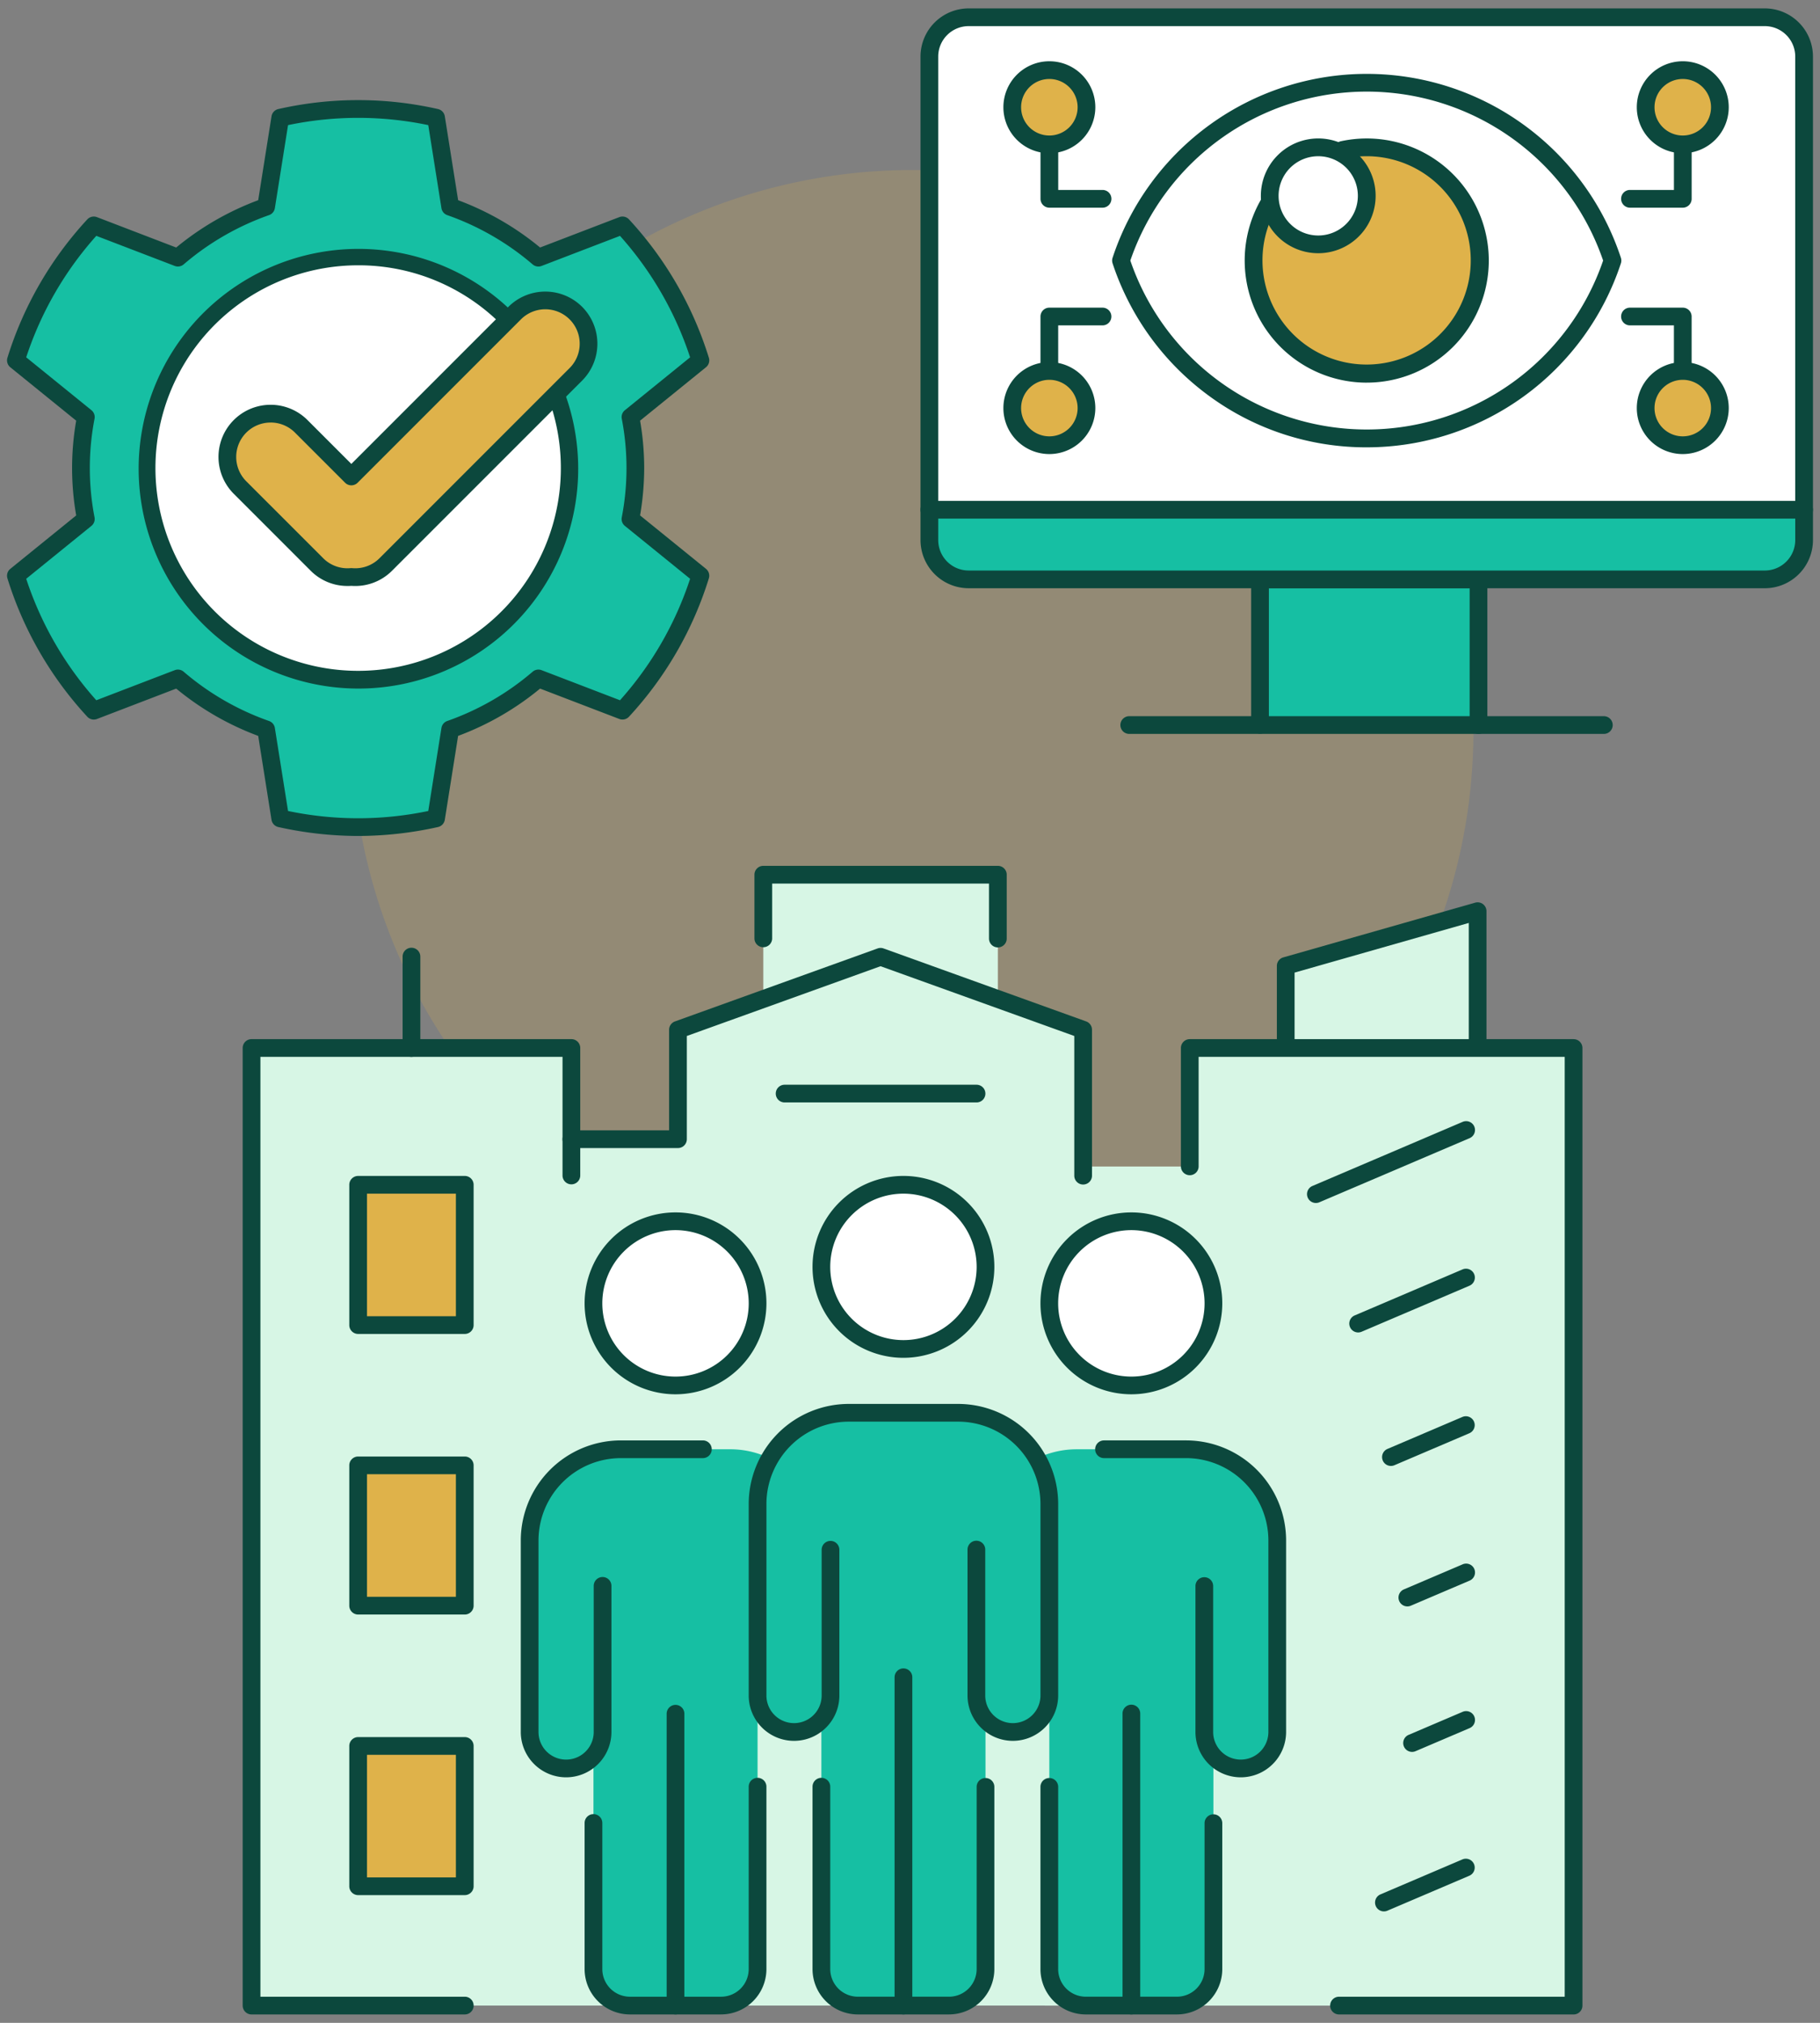
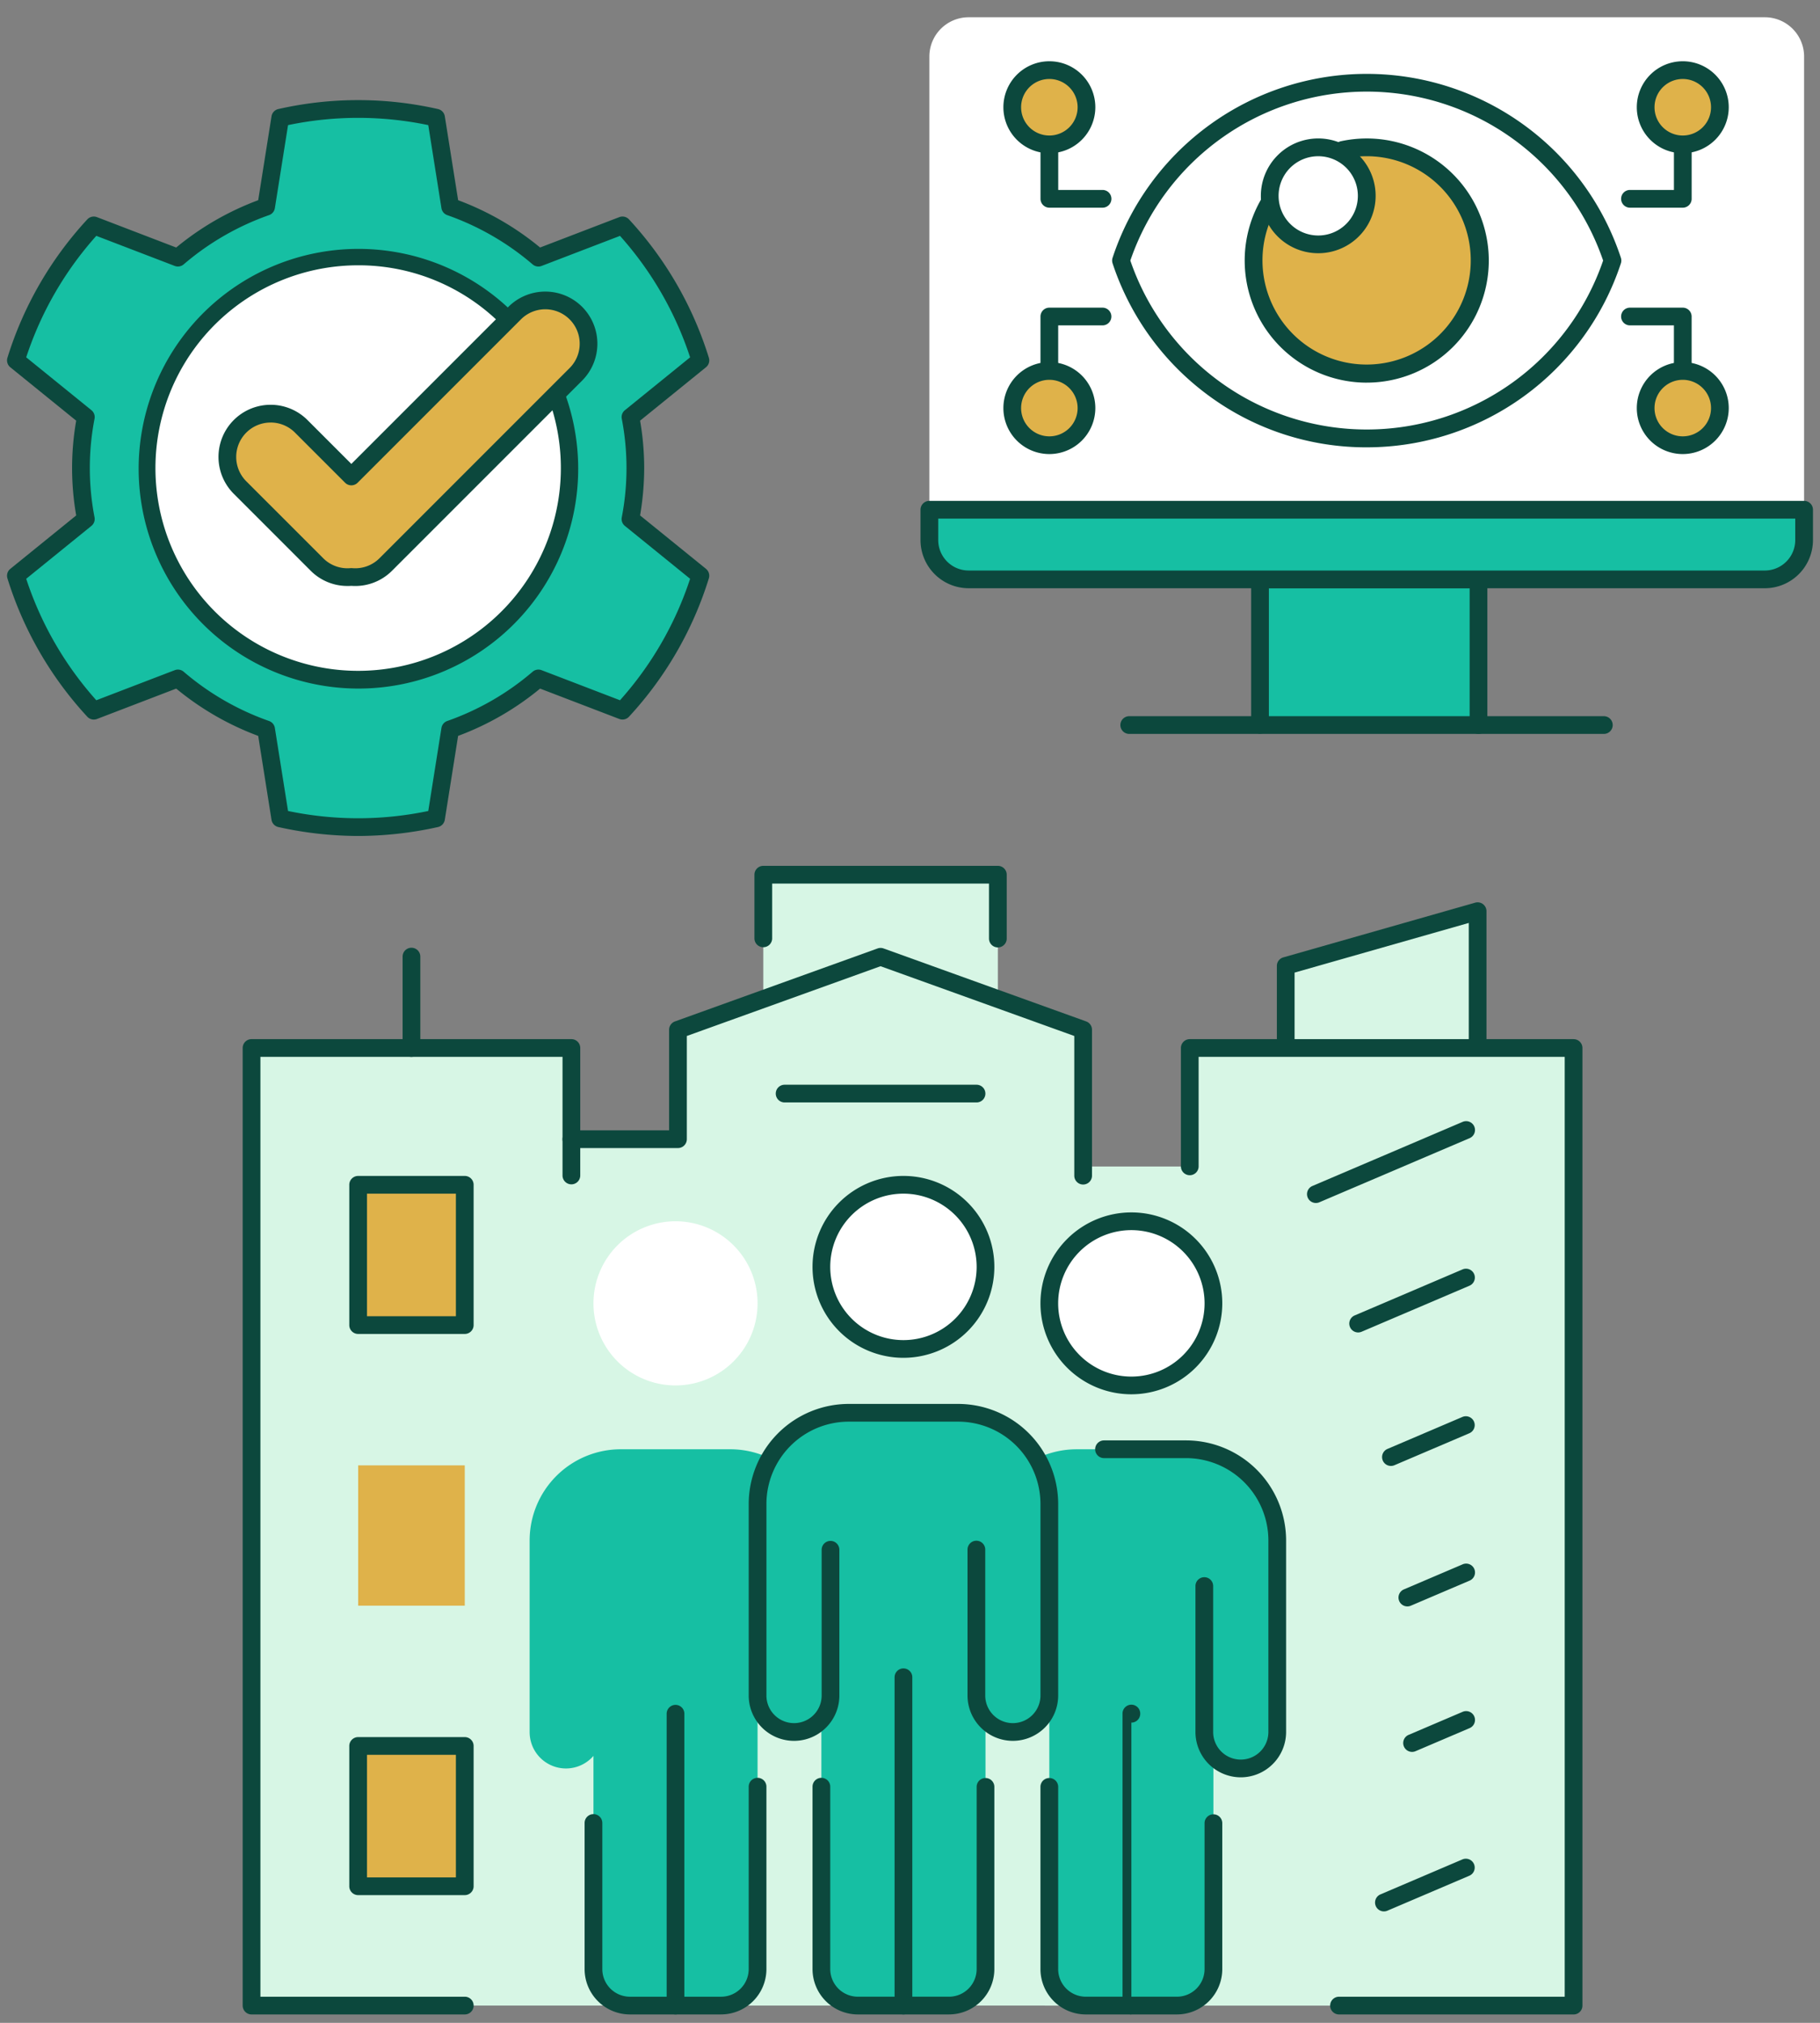
<svg xmlns="http://www.w3.org/2000/svg" width="450" height="500" viewBox="0 0 450 500">
  <rect x="0" y="0" width="450" height="500" fill="#808080" stroke="none" />
  <defs>
    <clipPath id="a">
      <rect width="446.521" height="495.849" fill="none" />
    </clipPath>
    <clipPath id="c">
      <rect width="277.351" height="277.352" fill="none" />
    </clipPath>
  </defs>
  <g transform="translate(-269.78 -1025.925)">
    <g transform="translate(271.52 1028)">
      <g clip-path="url(#a)">
        <g clip-path="url(#a)">
          <g transform="translate(85.217 39.95)" opacity="0.2" style="isolation:isolate">
            <g clip-path="url(#c)">
-               <path d="M899.794,430.479A138.676,138.676,0,1,1,761.118,291.8,138.676,138.676,0,0,1,899.794,430.479" transform="translate(-622.443 -291.803)" fill="#dfb24a" />
-             </g>
+               </g>
          </g>
        </g>
        <path d="M2309.271,1663.758V1643.47l47.45-13.526v33.813" transform="translate(-1993.114 -1406.793)" fill="#d7f6e5" />
        <g clip-path="url(#a)">
          <path d="M2342.912,1652.139a2.19,2.19,0,0,1-2.19-2.19v-30.911l-43.069,12.276v18.635a2.191,2.191,0,0,1-4.381,0v-20.288a2.19,2.19,0,0,1,1.59-2.107l47.45-13.526a2.191,2.191,0,0,1,2.791,2.107v33.813a2.19,2.19,0,0,1-2.191,2.19" transform="translate(-1979.305 -1392.983)" fill="#0c483d" />
          <path d="M1423.784,1564.083H1365.79V1601l57.995-3.381Z" transform="translate(-1178.803 -1349.948)" fill="#d7f6e5" />
          <path d="M647.181,1732.559l-50.086-20.288-50.086,20.288v24.8H520.647v-22.542H441.563v236.694H768.442V1734.813h-94.9v29.3H647.181Z" transform="translate(-381.11 -1477.848)" fill="#d7f6e5" />
          <path d="M1131.928,1754.753a2.19,2.19,0,0,1-2.191-2.19v-34.528l-47.9-17.245-47.9,17.245v25.511a2.191,2.191,0,0,1-2.191,2.191h-26.361a2.19,2.19,0,1,1,0-4.381h24.171V1716.5a2.191,2.191,0,0,1,1.449-2.061L1081.1,1696.4a2.189,2.189,0,0,1,1.484,0l50.086,18.034a2.191,2.191,0,0,1,1.448,2.061v36.068a2.19,2.19,0,0,1-2.19,2.19" transform="translate(-865.858 -1464.039)" fill="#0c483d" />
          <path d="M1409.975,1568.244a2.19,2.19,0,0,1-2.191-2.191v-13.589h-53.613v13.589a2.191,2.191,0,0,1-4.381,0v-15.78a2.191,2.191,0,0,1,2.191-2.191h57.995a2.191,2.191,0,0,1,2.191,2.191v15.78a2.191,2.191,0,0,1-2.191,2.191" transform="translate(-1164.993 -1336.139)" fill="#0c483d" />
          <path d="M2217.069,2102h-57.995a2.19,2.19,0,0,1,0-4.381h55.8V1865.305H2124.36v27.114a2.191,2.191,0,0,1-4.381,0v-29.3a2.191,2.191,0,0,1,2.19-2.191h94.9a2.19,2.19,0,0,1,2.19,2.191v236.694a2.19,2.19,0,0,1-2.19,2.19" transform="translate(-1829.737 -1606.149)" fill="#0c483d" />
          <path d="M480.476,2102H427.754a2.19,2.19,0,0,1-2.191-2.19V1863.114a2.19,2.19,0,0,1,2.191-2.191h79.084a2.19,2.19,0,0,1,2.19,2.191v31.559a2.191,2.191,0,0,1-4.381,0v-29.369h-74.7v232.313h50.532a2.19,2.19,0,1,1,0,4.381" transform="translate(-367.3 -1606.149)" fill="#0c483d" />
          <path d="M1437.94,1947.631h-47.45a2.19,2.19,0,1,1,0-4.381h47.45a2.19,2.19,0,1,1,0,4.381" transform="translate(-1198.23 -1677.204)" fill="#0c483d" />
          <path d="M716.574,1723.194a2.19,2.19,0,0,1-2.19-2.191v-22.542a2.191,2.191,0,1,1,4.381,0V1721a2.19,2.19,0,0,1-2.191,2.191" transform="translate(-616.579 -1464.038)" fill="#0c483d" />
          <path d="M1405.039,2535.536h-27.051a22.542,22.542,0,0,0-22.542,22.542v47.339a8.983,8.983,0,0,0,15.779,5.907v61.719a9.017,9.017,0,0,0,9.017,9.017h22.542a9.017,9.017,0,0,0,9.017-9.017v-61.719a8.983,8.983,0,0,0,15.78-5.907v-47.339a22.542,22.542,0,0,0-22.542-22.542" transform="translate(-1169.875 -2188.402)" fill="#16bfa3" />
          <path d="M1816.671,2601.4H1789.62a22.542,22.542,0,0,0-22.542,22.542v33.813a8.983,8.983,0,0,0,15.78,5.907v66.228a9.017,9.017,0,0,0,9.017,9.017h22.542a9.017,9.017,0,0,0,9.017-9.017v-52.7a8.983,8.983,0,0,0,15.78-5.907v-47.339a22.542,22.542,0,0,0-22.542-22.542" transform="translate(-1525.152 -2245.246)" fill="#16bfa3" />
          <path d="M943.814,2623.939v47.339a8.983,8.983,0,0,0,15.78,5.907v52.7a9.017,9.017,0,0,0,9.017,9.017h22.542a9.017,9.017,0,0,0,9.017-9.017V2663.66a8.983,8.983,0,0,0,15.78-5.907v-33.813a22.542,22.542,0,0,0-22.542-22.542H966.356a22.542,22.542,0,0,0-22.542,22.542" transform="translate(-814.599 -2245.246)" fill="#16bfa3" />
          <path d="M1511.279,2144.191a20.288,20.288,0,1,1-20.288-20.288,20.288,20.288,0,0,1,20.288,20.288" transform="translate(-1269.353 -1833.125)" fill="#fff" />
          <path d="M1477.181,2152.86a22.479,22.479,0,1,1,22.479-22.479,22.5,22.5,0,0,1-22.479,22.479m0-40.576a18.1,18.1,0,1,0,18.1,18.1,18.118,18.118,0,0,0-18.1-18.1" transform="translate(-1255.543 -1819.315)" fill="#0c483d" />
          <path d="M1404.755,2602.815a11.22,11.22,0,0,1-11.207-11.207V2555.54a2.19,2.19,0,0,1,4.381,0v36.068a6.826,6.826,0,1,0,13.653,0v-47.339a20.374,20.374,0,0,0-20.352-20.352h-27.051a20.375,20.375,0,0,0-20.352,20.352v47.339a6.826,6.826,0,1,0,13.653,0V2555.54a2.191,2.191,0,0,1,4.381,0v36.068a11.207,11.207,0,0,1-22.415,0v-47.339a24.761,24.761,0,0,1,24.733-24.733h27.051a24.761,24.761,0,0,1,24.733,24.733v47.339a11.22,11.22,0,0,1-11.208,11.207" transform="translate(-1156.066 -2174.592)" fill="#0c483d" />
          <path d="M1488.452,3253.095H1465.91a11.22,11.22,0,0,1-11.208-11.207V3196.8a2.19,2.19,0,0,1,4.381,0v45.084a6.834,6.834,0,0,0,6.827,6.827h22.542a6.834,6.834,0,0,0,6.826-6.827V3196.8a2.191,2.191,0,0,1,4.381,0v45.084a11.22,11.22,0,0,1-11.207,11.207" transform="translate(-1255.542 -2757.246)" fill="#0c483d" />
          <path d="M1605.081,3082.562a2.191,2.191,0,0,1-2.19-2.19v-81.152a2.19,2.19,0,0,1,4.381,0v81.152a2.191,2.191,0,0,1-2.191,2.19" transform="translate(-1383.442 -2586.713)" fill="#0c483d" />
          <path d="M1922.912,2210.052a20.288,20.288,0,1,1-20.288-20.288,20.288,20.288,0,0,1,20.288,20.288" transform="translate(-1624.63 -1889.968)" fill="#fff" />
          <path d="M1888.814,2218.722a22.479,22.479,0,1,1,22.479-22.479,22.5,22.5,0,0,1-22.479,22.479m0-40.576a18.1,18.1,0,1,0,18.1,18.1,18.118,18.118,0,0,0-18.1-18.1" transform="translate(-1610.82 -1876.16)" fill="#0c483d" />
          <path d="M2001.131,2668.675a11.22,11.22,0,0,1-11.207-11.208V2621.4a2.19,2.19,0,1,1,4.381,0v36.067a6.826,6.826,0,1,0,13.653,0v-47.339a20.375,20.375,0,0,0-20.352-20.352h-20.288a2.19,2.19,0,1,1,0-4.381h20.288a24.761,24.761,0,0,1,24.733,24.732v47.339a11.22,11.22,0,0,1-11.207,11.208" transform="translate(-1696.086 -2231.436)" fill="#0c483d" />
          <path d="M1900.085,3253.095h-22.542a11.22,11.22,0,0,1-11.208-11.207V3196.8a2.191,2.191,0,0,1,4.381,0v45.084a6.834,6.834,0,0,0,6.826,6.827h22.542a6.834,6.834,0,0,0,6.826-6.827V3205.82a2.19,2.19,0,1,1,4.381,0v36.067a11.22,11.22,0,0,1-11.207,11.207" transform="translate(-1610.819 -2757.246)" fill="#0c483d" />
-           <path d="M2016.714,3139.406a2.19,2.19,0,0,1-2.191-2.19v-72.135a2.191,2.191,0,1,1,4.381,0v72.135a2.19,2.19,0,0,1-2.19,2.19" transform="translate(-1738.719 -2643.557)" fill="#0c483d" />
+           <path d="M2016.714,3139.406a2.19,2.19,0,0,1-2.191-2.19v-72.135a2.191,2.191,0,1,1,4.381,0a2.19,2.19,0,0,1-2.19,2.19" transform="translate(-1738.719 -2643.557)" fill="#0c483d" />
          <path d="M1059.071,2210.052a20.288,20.288,0,1,0,20.288-20.288,20.288,20.288,0,0,0-20.288,20.288" transform="translate(-914.076 -1889.968)" fill="#fff" />
-           <path d="M1065.55,2218.722a22.479,22.479,0,1,1,22.478-22.479,22.5,22.5,0,0,1-22.478,22.479m0-40.576a18.1,18.1,0,1,0,18.1,18.1,18.118,18.118,0,0,0-18.1-18.1" transform="translate(-900.267 -1876.16)" fill="#0c483d" />
-           <path d="M939.021,2668.675a11.22,11.22,0,0,1-11.207-11.208v-47.339a24.761,24.761,0,0,1,24.733-24.732h20.288a2.19,2.19,0,1,1,0,4.381H952.547a20.375,20.375,0,0,0-20.352,20.352v47.339a6.826,6.826,0,1,0,13.653,0V2621.4a2.191,2.191,0,1,1,4.381,0v36.067a11.22,11.22,0,0,1-11.207,11.208" transform="translate(-800.789 -2231.436)" fill="#0c483d" />
          <path d="M1076.821,3253.095h-22.542a11.22,11.22,0,0,1-11.208-11.207V3205.82a2.191,2.191,0,1,1,4.381,0v36.067a6.834,6.834,0,0,0,6.826,6.827h22.542a6.834,6.834,0,0,0,6.826-6.827V3196.8a2.19,2.19,0,0,1,4.381,0v45.084a11.22,11.22,0,0,1-11.207,11.207" transform="translate(-900.267 -2757.246)" fill="#0c483d" />
          <path d="M1193.449,3139.406a2.19,2.19,0,0,1-2.191-2.19v-72.135a2.19,2.19,0,1,1,4.381,0v72.135a2.19,2.19,0,0,1-2.19,2.19" transform="translate(-1028.166 -2643.557)" fill="#0c483d" />
          <path d="M2349.94,2029.324a2.191,2.191,0,0,1-.861-4.206l37.115-15.834a2.191,2.191,0,1,1,1.719,4.03l-37.116,15.834a2.186,2.186,0,0,1-.858.176" transform="translate(-2026.323 -1734.046)" fill="#0c483d" />
          <path d="M2426.267,2291.147a2.191,2.191,0,0,1-.861-4.206l26.666-11.376a2.19,2.19,0,1,1,1.719,4.029l-26.666,11.376a2.187,2.187,0,0,1-.858.177" transform="translate(-2092.201 -1963.87)" fill="#0c483d" />
          <path d="M2485.491,2553.968a2.191,2.191,0,0,1-.861-4.206l18.558-7.917a2.191,2.191,0,0,1,1.719,4.03l-18.558,7.917a2.185,2.185,0,0,1-.858.176" transform="translate(-2143.316 -2193.695)" fill="#0c483d" />
          <path d="M2515.148,2818.516a2.191,2.191,0,0,1-.861-4.206l14.5-6.185a2.191,2.191,0,1,1,1.719,4.03l-14.5,6.185a2.184,2.184,0,0,1-.858.176" transform="translate(-2168.913 -2423.52)" fill="#0c483d" />
          <path d="M2523.653,3084.3a2.191,2.191,0,0,1-.861-4.206l13.333-5.688a2.191,2.191,0,1,1,1.719,4.03l-13.333,5.688a2.189,2.189,0,0,1-.859.176" transform="translate(-2176.254 -2653.344)" fill="#0c483d" />
          <path d="M2472.808,3353.551a2.191,2.191,0,0,1-.861-4.206l20.294-8.658a2.191,2.191,0,0,1,1.719,4.03l-20.294,8.658a2.187,2.187,0,0,1-.858.176" transform="translate(-2132.37 -2883.169)" fill="#0c483d" />
          <rect width="26.361" height="34.677" transform="translate(86.815 290.779)" fill="#dfb24a" />
          <path d="M646.663,2146.961H620.3a2.19,2.19,0,0,1-2.19-2.19v-34.677a2.19,2.19,0,0,1,2.19-2.19h26.361a2.19,2.19,0,0,1,2.19,2.19v34.677a2.19,2.19,0,0,1-2.19,2.19m-24.171-4.381h21.98v-30.3h-21.98Z" transform="translate(-533.487 -1819.315)" fill="#0c483d" />
          <rect width="26.361" height="34.677" transform="translate(86.815 360.133)" fill="#dfb24a" />
-           <path d="M646.663,2653.541H620.3a2.19,2.19,0,0,1-2.19-2.191v-34.677a2.19,2.19,0,0,1,2.19-2.19h26.361a2.19,2.19,0,0,1,2.19,2.19v34.677a2.19,2.19,0,0,1-2.19,2.191m-24.171-4.381h21.98v-30.3h-21.98Z" transform="translate(-533.487 -2256.54)" fill="#0c483d" />
          <rect width="26.361" height="34.677" transform="translate(86.815 429.488)" fill="#dfb24a" />
          <path d="M646.663,3160.12H620.3a2.19,2.19,0,0,1-2.19-2.19v-34.677a2.191,2.191,0,0,1,2.19-2.191h26.361a2.191,2.191,0,0,1,2.19,2.191v34.677a2.19,2.19,0,0,1-2.19,2.19m-24.171-4.381h21.98v-30.3h-21.98Z" transform="translate(-533.487 -2693.765)" fill="#0c483d" />
          <path d="M2316.862,1066.89v-36.01h-54.023v36" transform="translate(-1953.039 -889.745)" fill="#16bfa3" />
          <path d="M2303.052,1055.271a2.19,2.19,0,0,1-2.19-2.191v-33.819H2251.22v33.81a2.191,2.191,0,0,1-4.381,0v-36a2.191,2.191,0,0,1,2.191-2.19h54.023a2.191,2.191,0,0,1,2.19,2.19v36.01a2.19,2.19,0,0,1-2.19,2.191" transform="translate(-1939.229 -875.935)" fill="#0c483d" />
          <path d="M2130.557,1282.256H2013.207a2.191,2.191,0,1,1,0-4.381h117.349a2.191,2.191,0,0,1,0,4.381" transform="translate(-1735.693 -1102.924)" fill="#0c483d" />
          <path d="M1881.986,137.732V25.716A9.716,9.716,0,0,0,1872.27,16H1675.419a9.716,9.716,0,0,0-9.716,9.716V137.732" transform="translate(-1437.656 -13.809)" fill="#fff" />
-           <path d="M1868.175,126.114a2.191,2.191,0,0,1-2.191-2.191V11.907a7.534,7.534,0,0,0-7.525-7.526H1661.608a7.534,7.534,0,0,0-7.525,7.526V123.923a2.19,2.19,0,1,1-4.381,0V11.907A11.92,11.92,0,0,1,1661.608,0h196.851a11.92,11.92,0,0,1,11.906,11.907V123.923a2.19,2.19,0,0,1-2.191,2.191" transform="translate(-1423.845)" fill="#0c483d" />
          <path d="M1881.986,912.654a9.716,9.716,0,0,1-9.716,9.716H1675.419a9.716,9.716,0,0,1-9.716-9.716v-7.5h216.283Z" transform="translate(-1437.656 -781.235)" fill="#16bfa3" />
          <path d="M1858.461,910.751H1661.609a11.92,11.92,0,0,1-11.906-11.906v-7.5a2.19,2.19,0,0,1,2.191-2.191h216.283a2.191,2.191,0,0,1,2.191,2.191v7.5a11.92,11.92,0,0,1-11.906,11.906m-204.377-17.212v5.306a7.534,7.534,0,0,0,7.525,7.525h196.851a7.534,7.534,0,0,0,7.525-7.525v-5.306Z" transform="translate(-1423.846 -767.425)" fill="#0c483d" />
          <path d="M2072.539,222.022a63.978,63.978,0,0,1-60.761-43.976,63.964,63.964,0,0,1,121.522,0,63.978,63.978,0,0,1-60.761,43.975" transform="translate(-1736.35 -115.715)" fill="#fff" />
          <path d="M2058.73,210.4h0a65.6,65.6,0,0,1-39.16-12.839,66.309,66.309,0,0,1-23.682-32.642,2.185,2.185,0,0,1,0-1.368,66.165,66.165,0,0,1,125.683,0,2.185,2.185,0,0,1,0,1.368A66.168,66.168,0,0,1,2058.73,210.4m-58.451-46.166a61.785,61.785,0,0,0,116.9,0,61.785,61.785,0,0,0-116.9,0" transform="translate(-1722.541 -101.905)" fill="#0c483d" />
          <path d="M2255.177,264.437a27.941,27.941,0,1,0,17.992-12.924" transform="translate(-1942.98 -216.521)" fill="#dfb24a" />
          <path d="M2265.36,295.219a30.182,30.182,0,0,1-25.868-45.722,2.191,2.191,0,0,1,3.753,2.26,25.749,25.749,0,1,0,16.582-11.914,2.191,2.191,0,0,1-.934-4.28,30.388,30.388,0,0,1,6.467-.7,30.176,30.176,0,0,1,0,60.352" transform="translate(-1929.17 -202.712)" fill="#0c483d" />
          <path d="M2283.895,254.378a11.995,11.995,0,1,0,16.963,0,12,12,0,0,0-16.963,0" transform="translate(-1968.18 -216.52)" fill="#fff" />
          <path d="M2278.606,263.272a14.177,14.177,0,0,1-10.03-24.207h0a14.185,14.185,0,1,1,10.029,24.207m-6.931-21.109a9.8,9.8,0,1,0,13.865,0,9.815,9.815,0,0,0-13.865,0Z" transform="translate(-1954.411 -202.756)" fill="#0c483d" />
          <path d="M1881.706,247.335h-13.1a2.19,2.19,0,0,1-2.19-2.191V231.689a2.19,2.19,0,1,1,4.381,0v11.266h10.912a2.191,2.191,0,1,1,0,4.381" transform="translate(-1610.887 -198.078)" fill="#0c483d" />
          <path d="M1833.738,120.617a9.177,9.177,0,1,1-9.177-9.177,9.177,9.177,0,0,1,9.177,9.177" transform="translate(-1566.845 -96.183)" fill="#dfb24a" />
          <path d="M1810.752,118.175a11.367,11.367,0,1,1,11.368-11.367,11.38,11.38,0,0,1-11.368,11.367m0-18.353a6.986,6.986,0,1,0,6.987,6.986,6.994,6.994,0,0,0-6.987-6.986" transform="translate(-1553.036 -82.374)" fill="#0c483d" />
          <path d="M1868.6,558.136a2.19,2.19,0,0,1-2.19-2.19V542.49a2.19,2.19,0,0,1,2.19-2.191h13.1a2.191,2.191,0,1,1,0,4.381h-10.912v11.266a2.19,2.19,0,0,1-2.19,2.19" transform="translate(-1610.887 -466.328)" fill="#0c483d" />
          <path d="M1833.738,663.763a9.177,9.177,0,1,0-9.177,9.177,9.177,9.177,0,0,0,9.177-9.177" transform="translate(-1566.845 -564.968)" fill="#dfb24a" />
          <path d="M1810.752,661.32a11.367,11.367,0,1,1,11.368-11.367,11.38,11.38,0,0,1-11.368,11.367m0-18.353a6.986,6.986,0,1,0,6.987,6.986,6.994,6.994,0,0,0-6.987-6.986" transform="translate(-1553.036 -551.159)" fill="#0c483d" />
          <path d="M2929.936,558.136a2.19,2.19,0,0,1-2.19-2.19V544.68h-10.913a2.191,2.191,0,0,1,0-4.381h13.1a2.191,2.191,0,0,1,2.191,2.191v13.456a2.191,2.191,0,0,1-2.191,2.19" transform="translate(-2515.606 -466.328)" fill="#0c483d" />
          <path d="M2959.32,663.763a9.177,9.177,0,1,1,9.177,9.177,9.177,9.177,0,0,1-9.177-9.177" transform="translate(-2554.167 -564.968)" fill="#dfb24a" />
          <path d="M2954.687,661.32a11.367,11.367,0,1,1,11.367-11.367,11.38,11.38,0,0,1-11.367,11.367m0-18.353a6.986,6.986,0,1,0,6.986,6.986,6.994,6.994,0,0,0-6.986-6.986" transform="translate(-2540.357 -551.159)" fill="#0c483d" />
          <path d="M2929.936,247.335h-13.1a2.191,2.191,0,0,1,0-4.381h10.913V231.689a2.191,2.191,0,0,1,4.381,0v13.456a2.191,2.191,0,0,1-2.191,2.191" transform="translate(-2515.606 -198.078)" fill="#0c483d" />
          <path d="M2959.32,120.617a9.177,9.177,0,1,0,9.177-9.177,9.177,9.177,0,0,0-9.177,9.177" transform="translate(-2554.167 -96.183)" fill="#dfb24a" />
          <path d="M2954.687,118.175a11.367,11.367,0,1,1,11.367-11.367,11.38,11.38,0,0,1-11.367,11.367m0-18.353a6.986,6.986,0,1,0,6.986,6.986,6.994,6.994,0,0,0-6.986-6.986" transform="translate(-2540.357 -82.374)" fill="#0c483d" />
          <path d="M169.162,270.376a68.747,68.747,0,0,0-1.208-12.6l17.293-14.015A87.09,87.09,0,0,0,165.986,210.4l-20.8,7.974a68.379,68.379,0,0,0-21.811-12.582l-3.494-22.007a87.1,87.1,0,0,0-38.524,0l-3.494,22.007a68.382,68.382,0,0,0-21.811,12.582l-20.8-7.974A87.091,87.091,0,0,0,16,243.76l17.293,14.016a66.357,66.357,0,0,0,0,25.2L16,296.992a87.1,87.1,0,0,0,19.262,33.362l20.8-7.974a68.378,68.378,0,0,0,21.81,12.582l3.494,22.007a87.1,87.1,0,0,0,38.524,0l3.494-22.007a68.38,68.38,0,0,0,21.811-12.582l20.8,7.973a87.087,87.087,0,0,0,19.262-33.362l-17.293-14.015a68.76,68.76,0,0,0,1.208-12.6" transform="translate(-13.809 -156.759)" fill="#16bfa3" />
          <path d="M86.815,347.508A91.475,91.475,0,0,1,67.079,345.3a2.19,2.19,0,0,1-1.69-1.8L62.1,322.772a70.278,70.278,0,0,1-20.272-11.693L22.237,318.59a2.191,2.191,0,0,1-2.4-.566A89.294,89.294,0,0,1,.1,283.841a2.191,2.191,0,0,1,.71-2.361l16.29-13.2a68.045,68.045,0,0,1,0-23.424l-16.29-13.2a2.191,2.191,0,0,1-.71-2.361,89.282,89.282,0,0,1,19.736-34.183,2.19,2.19,0,0,1,2.4-.566l19.589,7.511A70.284,70.284,0,0,1,62.1,190.36l3.292-20.732a2.191,2.191,0,0,1,1.69-1.8,89.287,89.287,0,0,1,39.471,0,2.19,2.19,0,0,1,1.689,1.8l3.292,20.732A70.28,70.28,0,0,1,131.8,202.053l19.589-7.511a2.191,2.191,0,0,1,2.4.566,89.278,89.278,0,0,1,19.736,34.183,2.191,2.191,0,0,1-.71,2.361l-16.29,13.2a69.5,69.5,0,0,1,1.015,11.712,70.63,70.63,0,0,1-1.016,11.712l16.29,13.2a2.19,2.19,0,0,1,.71,2.361,89.278,89.278,0,0,1-19.736,34.183,2.191,2.191,0,0,1-2.4.566L131.8,311.079a70.279,70.279,0,0,1-20.272,11.693L108.24,343.5a2.19,2.19,0,0,1-1.69,1.8,91.461,91.461,0,0,1-19.735,2.208m-17.334-6.176a84.6,84.6,0,0,0,34.669,0l3.258-20.522a2.191,2.191,0,0,1,1.435-1.723,65.969,65.969,0,0,0,21.113-12.179,2.19,2.19,0,0,1,2.21-.383l19.391,7.435a84.589,84.589,0,0,0,17.334-30.023l-16.125-13.069a2.19,2.19,0,0,1-.774-2.1,64.155,64.155,0,0,0,0-24.4,2.19,2.19,0,0,1,.774-2.1l16.125-13.068a84.589,84.589,0,0,0-17.334-30.024l-19.391,7.435a2.19,2.19,0,0,1-2.21-.383,65.974,65.974,0,0,0-21.113-12.179,2.19,2.19,0,0,1-1.435-1.722L104.149,171.8a84.6,84.6,0,0,0-34.668,0l-3.258,20.522a2.19,2.19,0,0,1-1.435,1.722,65.971,65.971,0,0,0-21.113,12.179,2.191,2.191,0,0,1-2.211.383l-19.391-7.435A84.595,84.595,0,0,0,4.739,229.195l16.125,13.069a2.191,2.191,0,0,1,.774,2.1,64.174,64.174,0,0,0,0,24.4,2.191,2.191,0,0,1-.774,2.1L4.738,283.937a84.6,84.6,0,0,0,17.334,30.024l19.391-7.435a2.191,2.191,0,0,1,2.211.383,65.964,65.964,0,0,0,21.112,12.179,2.191,2.191,0,0,1,1.435,1.723Z" transform="translate(0 -142.949)" fill="#0c483d" />
          <path d="M252.023,500.1a52.311,52.311,0,1,0,52.311-52.311A52.311,52.311,0,0,0,252.023,500.1" transform="translate(-217.519 -386.488)" fill="#fff" />
          <path d="M290.524,540.8a54.338,54.338,0,1,1,21.215-4.284,54.164,54.164,0,0,1-21.215,4.284m0-104.621a50.12,50.12,0,1,0,35.44,14.68,49.792,49.792,0,0,0-35.44-14.68" transform="translate(-203.71 -372.678)" fill="#0c483d" />
          <path d="M484.056,530.358h0a10.7,10.7,0,0,0-15.133,0l-40.379,40.38L416.15,558.345a10.7,10.7,0,0,0-15.133,15.131l19.053,19.052a13.307,13.307,0,0,0,16.947,0l47.039-47.037a10.7,10.7,0,0,0,0-15.133" transform="translate(-343.41 -455.042)" fill="#dfb24a" />
          <path d="M413.79,584.039a12.8,12.8,0,0,1-9.078-3.729l-19.053-19.052A12.89,12.89,0,0,1,403.89,543.03l10.845,10.844,38.831-38.831a12.906,12.906,0,0,1,18.231,0h0a12.91,12.91,0,0,1,0,18.23L424.757,580.31a12.829,12.829,0,0,1-10.022,3.7q-.474.034-.945.034m-19.016-40.4a8.506,8.506,0,0,0-6.017,14.522l19.053,19.051a8.468,8.468,0,0,0,6.738,2.413,2.22,2.22,0,0,1,.374,0,8.466,8.466,0,0,0,6.738-2.413L468.7,530.176a8.51,8.51,0,1,0-12.035-12.035l-40.379,40.38a2.19,2.19,0,0,1-3.1,0l-12.394-12.392a8.484,8.484,0,0,0-6.018-2.489" transform="translate(-329.601 -441.276)" fill="#0c483d" />
        </g>
      </g>
    </g>
    <rect width="450" height="500" transform="translate(269.78 1025.925)" fill="none" />
  </g>
</svg>